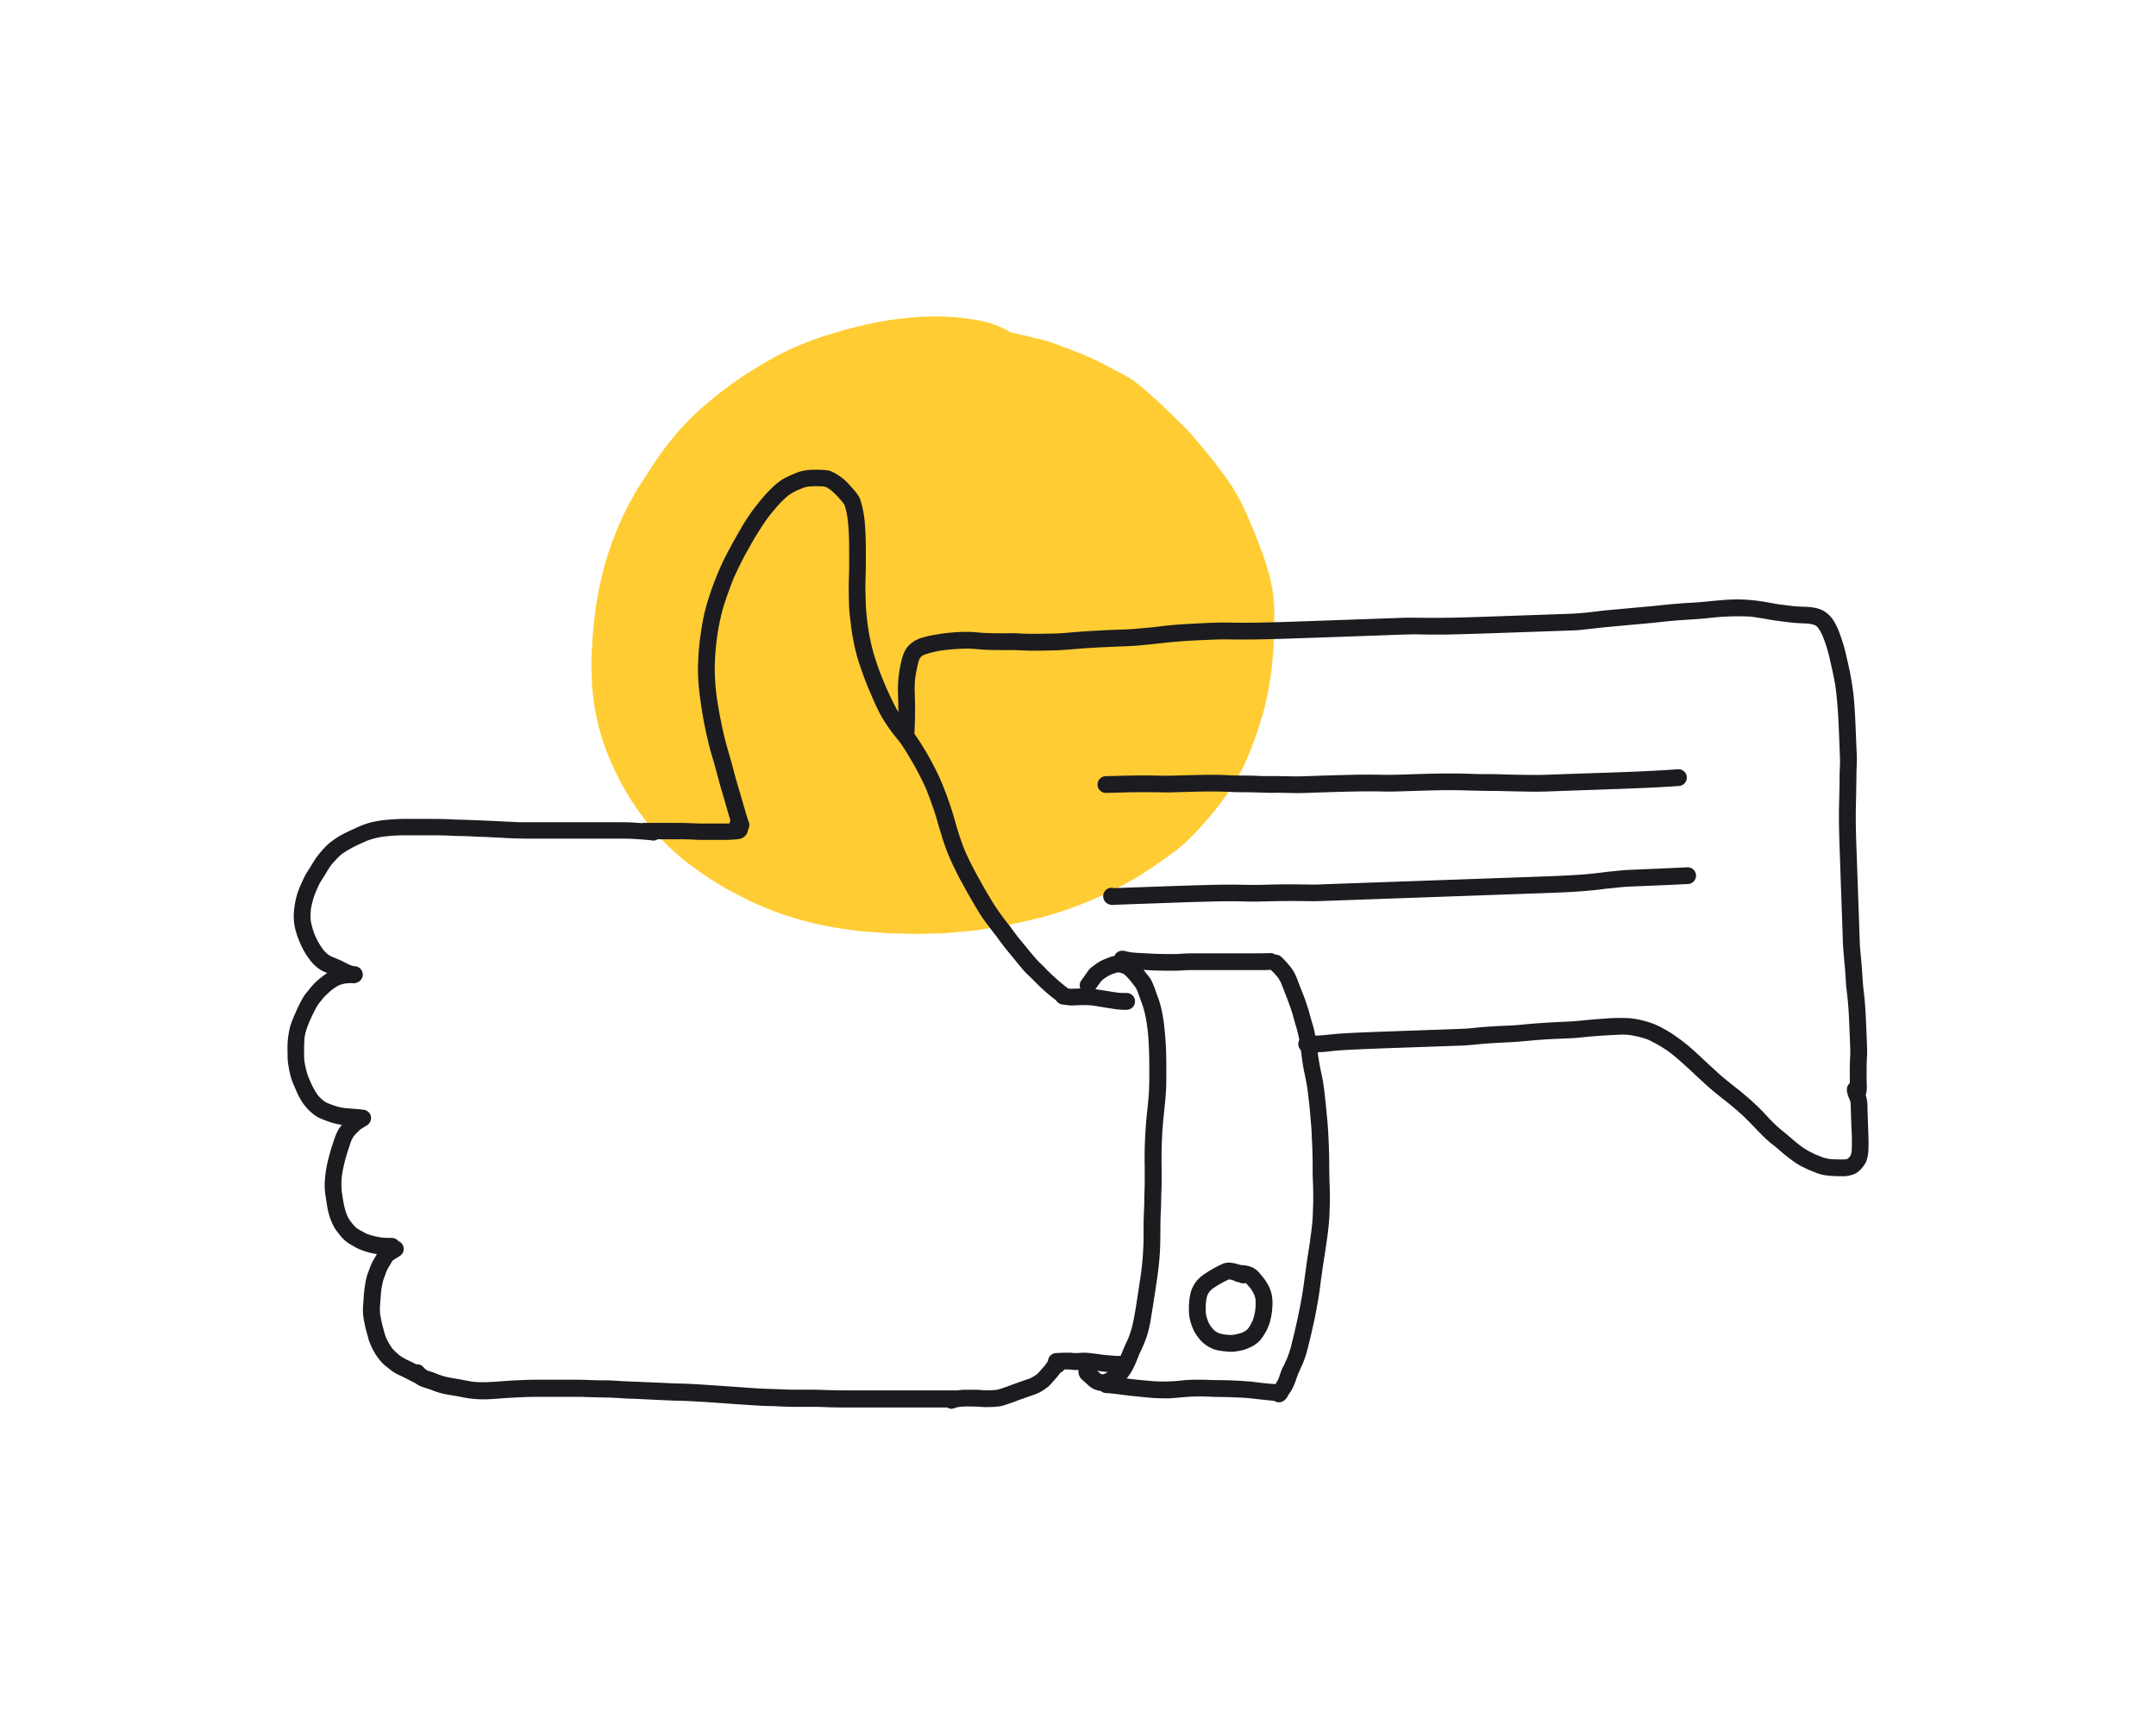
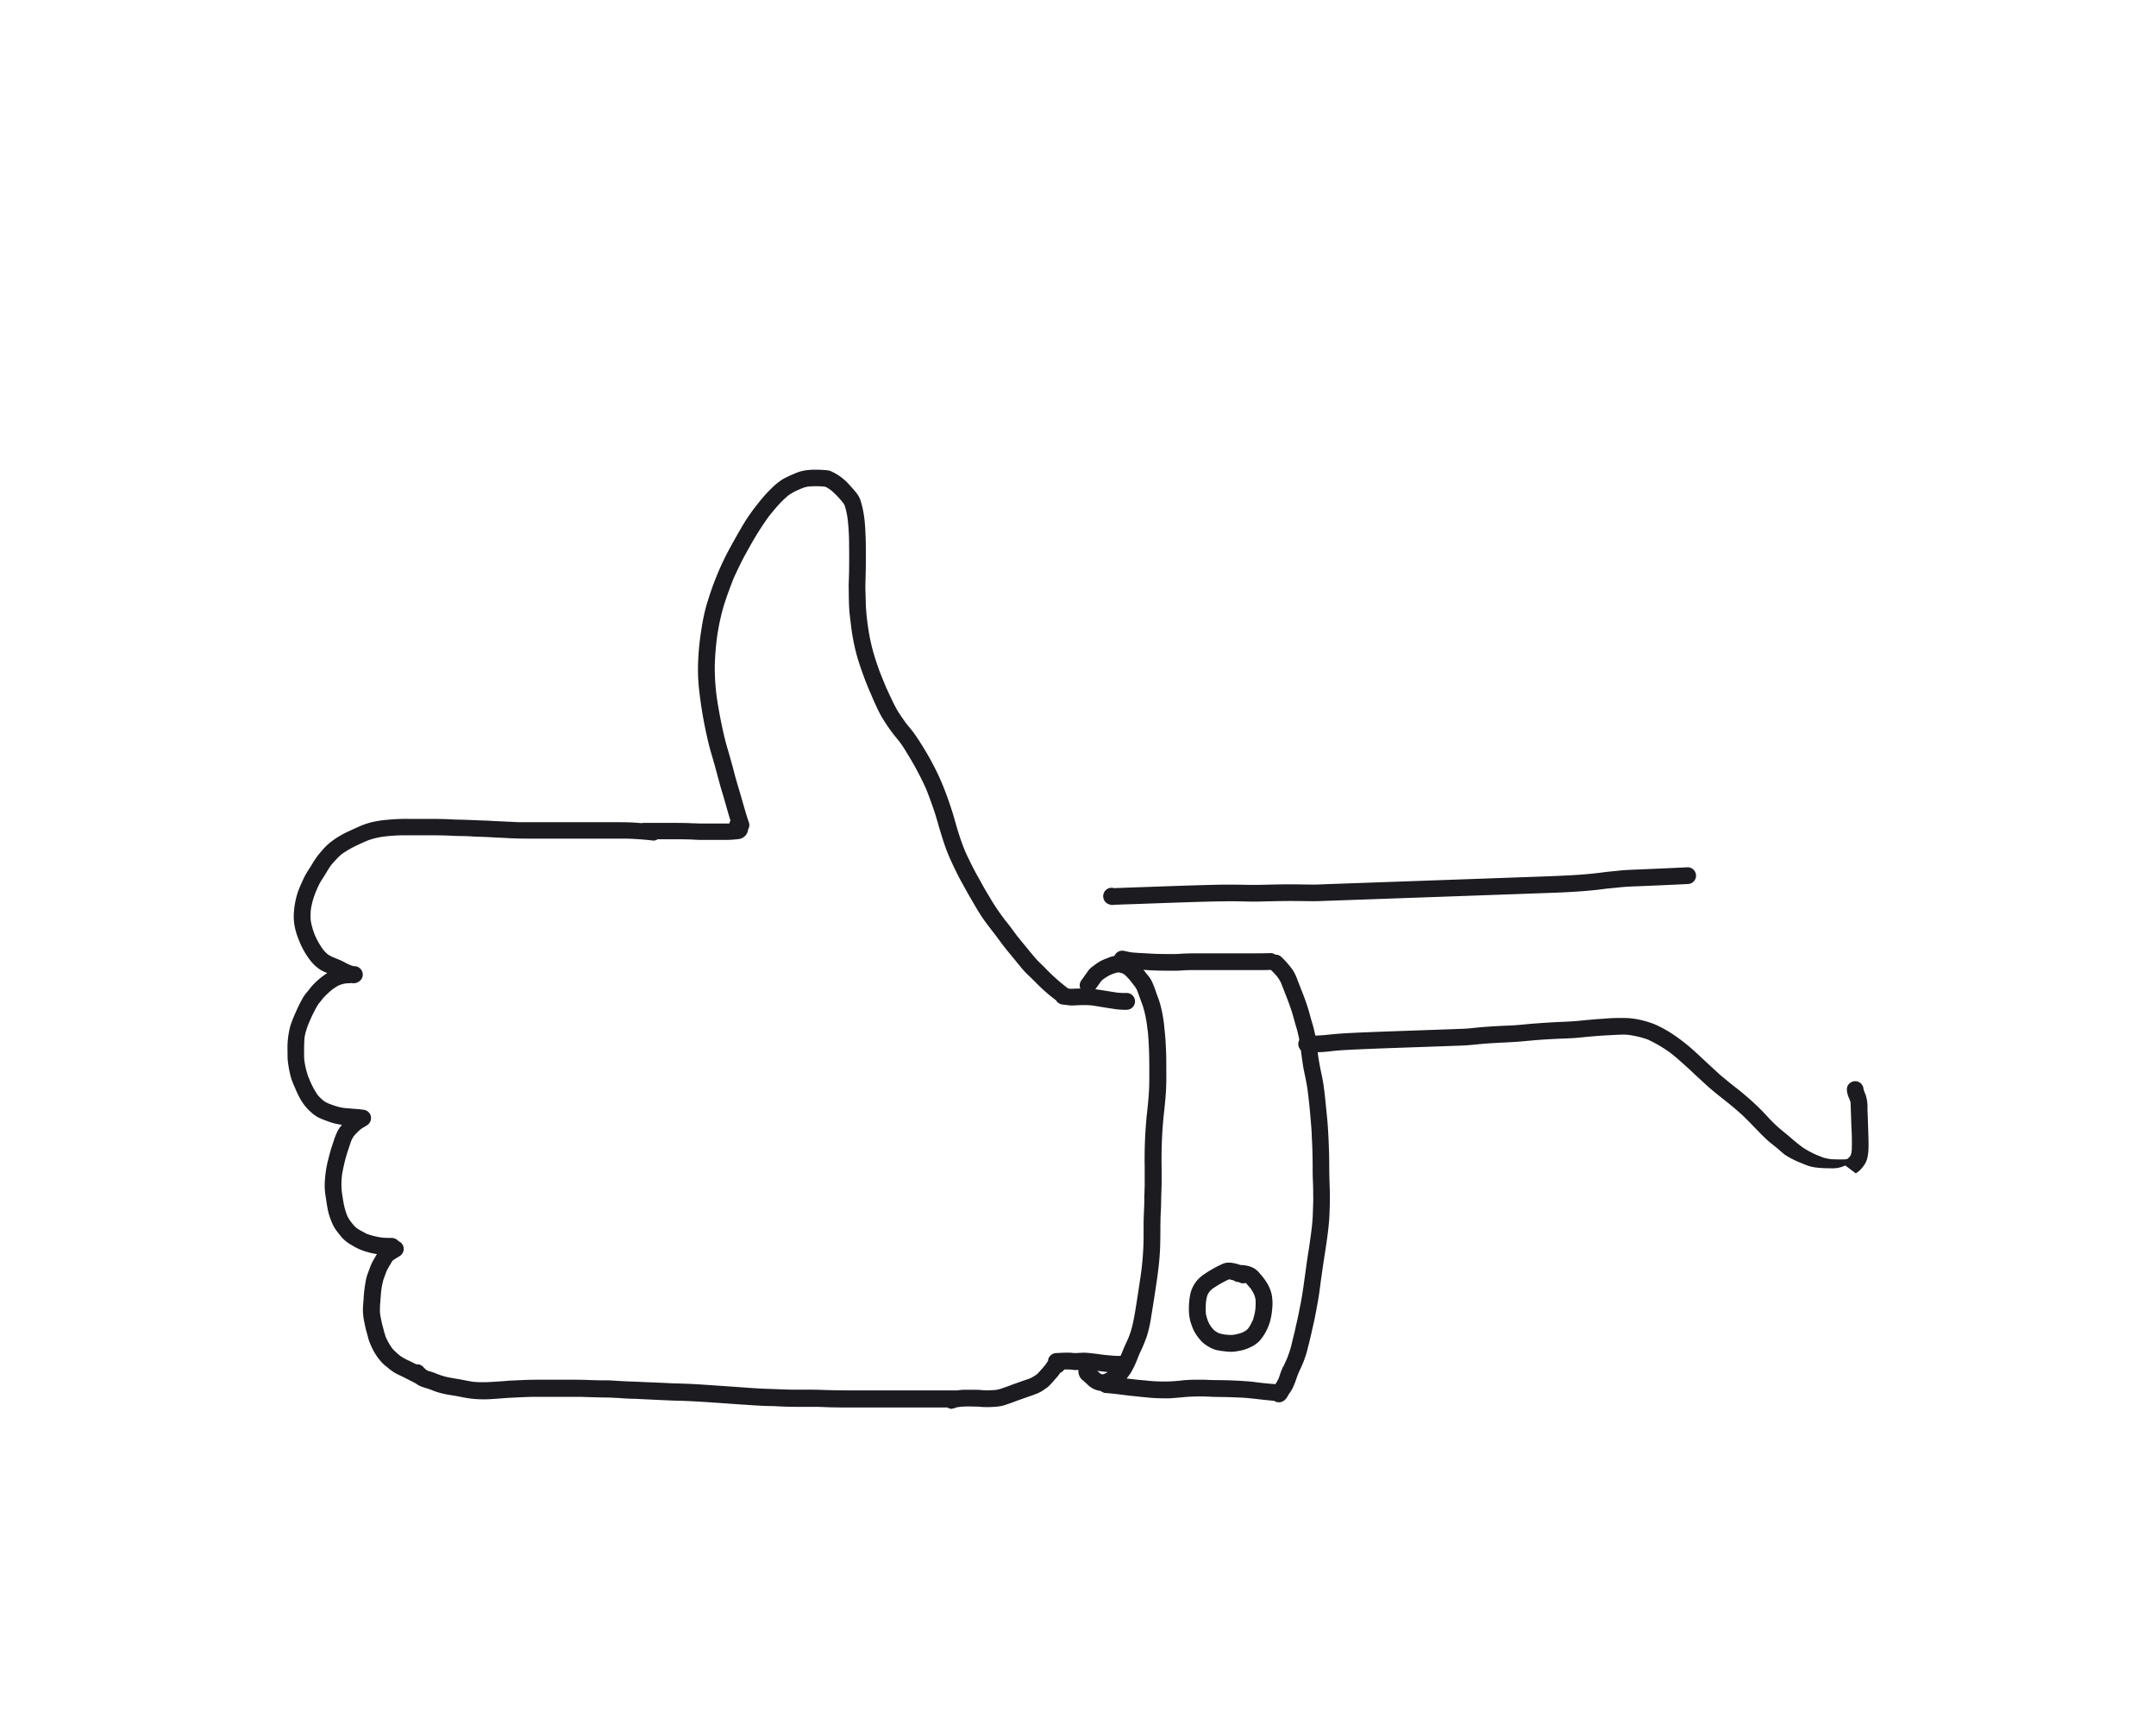
<svg xmlns="http://www.w3.org/2000/svg" viewBox="0 0 150 120">
  <title>Social_media_and_messaging</title>
  <g id="Layer_2" data-name="Layer 2">
    <g id="Layer_1-2" data-name="Layer 1">
-       <path d="M63.665,64.969c.1,0,.206,0,.309-.006l.114,0,.934-.025.3-.008.083,0c.165,0,.293-.008.423-.02l.562-.05.569-.052.39-.036.449-.04c.067-.006.135-.018.2-.029l.022,0,.071-.013.066-.011.23-.038.228-.037.6-.1.6-.1c.157-.026.309-.055.464-.089l.573-.124.045-.01c.485-.105.987-.214,1.473-.342a24.594,24.594,0,0,0,2.38-.751c.74-.275,1.519-.605,2.315-.98a23.356,23.356,0,0,0,2.168-1.163c.377-.23.753-.477,1.149-.754l.107-.074.073-.05.067-.046.039-.026.016-.011c.145-.1.3-.2.441-.312l.718-.53c.108-.081.211-.169.311-.255l.1-.086.059-.049c.079-.066.152-.127.219-.192l.019-.018c.21-.2.427-.412.627-.623.367-.392.751-.827,1.206-1.37.377-.451.715-.92,1.085-1.442.052-.072.1-.151.144-.227l.063-.1.057-.091.014-.021c.044-.069.088-.139.129-.209l.073-.126.193-.334.089-.151.088-.152c.113-.192.209-.4.3-.6.28-.6.5-1.215.713-1.8l.027-.073.092-.254.038-.105c.015-.042.028-.084.041-.127l.018-.061.092-.3.09-.292c.02-.065.041-.13.062-.194.057-.178.108-.338.146-.5l.083-.362c.039-.165.077-.331.116-.5l.052-.224c.042-.181.07-.365.1-.543l.023-.144.044-.27.049-.311.013-.076,0-.021c.015-.09.031-.183.04-.274l.05-.515.05-.523c.041-.419.057-.847.073-1.262,0-.138.01-.273.016-.409.008-.207.008-.42.008-.621v-.294c0-.153,0-.306,0-.459a10.058,10.058,0,0,0-.463-2.971l-.022-.076-.018-.06-.022-.077c-.052-.182-.109-.379-.176-.564l-.144-.4-.2-.535c-.073-.2-.157-.411-.231-.595-.04-.1-.078-.193-.116-.288-.083-.214-.175-.426-.264-.632L87,36.375l-.066-.154-.032-.076c-.089-.207-.181-.421-.282-.628l-.194-.4-.063-.129-.028-.058-.009-.02-.008-.017c-.03-.063-.056-.115-.084-.164l-.487-.836c-.038-.065-.08-.126-.128-.194-.028-.038-.051-.071-.074-.106l-.142-.21-.142-.211c-.042-.063-.089-.123-.135-.183l-.069-.091-.169-.226-.166-.223c-.134-.179-.277-.356-.416-.527l-.191-.237c-.143-.178-.29-.354-.437-.529l-.1-.12c-.168-.2-.337-.4-.506-.6s-.363-.418-.583-.649c-.108-.114-.226-.226-.33-.325l-.01-.011q-.1-.09-.192-.183c-.213-.21-.427-.42-.643-.627l-.074-.071c-.369-.354-.75-.72-1.142-1.062q-.338-.3-.678-.588c-.119-.1-.252-.206-.358-.29l-.029-.022-.015-.012a5.338,5.338,0,0,0-.716-.456c-.569-.317-1.127-.6-1.5-.794-.421-.216-.979-.494-1.562-.731-.26-.105-.526-.2-.8-.308l-.391-.149c-.064-.024-.127-.049-.19-.075-.119-.047-.237-.094-.357-.135-.2-.07-.395-.135-.594-.2-.148-.047-.3-.086-.456-.124l-.129-.032c-.157-.04-.315-.078-.473-.116l-.144-.034c-.2-.05-.405-.095-.608-.141l-.08-.019c-.209-.047-.418-.094-.626-.144q-.033-.008-.066-.012c-.084-.053-.171-.105-.258-.154a6.968,6.968,0,0,0-2.289-.735,16.937,16.937,0,0,0-2.544-.225h-.194a22.2,22.2,0,0,0-2.364.154,21.771,21.771,0,0,0-2.574.449c-.831.194-1.659.419-2.46.669a23.175,23.175,0,0,0-2.358.876,21.636,21.636,0,0,0-2.195,1.145c-.736.427-1.434.875-2.073,1.332-.617.441-1.259.946-1.962,1.545a18.43,18.43,0,0,0-1.77,1.725,22.88,22.88,0,0,0-1.56,2c-.115.162-.229.34-.312.469l-.033.052-.023.034-.1.151-.178.271-.364.552c-.137.208-.268.427-.394.639l-.012.021-.073.122c-.21.353-.413.723-.62,1.131a22.468,22.468,0,0,0-1.011,2.316,21,21,0,0,0-.733,2.427,23.37,23.37,0,0,0-.463,2.493c-.1.748-.169,1.57-.228,2.587a19.9,19.9,0,0,0,.022,2.608,15.853,15.853,0,0,0,1.189,4.962,20.622,20.622,0,0,0,1.116,2.261,17.651,17.651,0,0,0,1.411,2.073c.29.374.53.671.758.935.244.282.53.578.9.933a17.678,17.678,0,0,0,1.948,1.589,24.417,24.417,0,0,0,2.1,1.342c.185.106.38.2.568.3l.035.017.061.032.188.094.137.071c.268.138.537.276.812.4a20.668,20.668,0,0,0,2.38.934,25.224,25.224,0,0,0,2.446.645c.742.158,1.533.28,2.562.4.22.025.441.04.656.055H60.5l.228.017.516.039.516.04c.14.011.284.013.424.015h.028q.105,0,.21,0l1.136.029Z" style="fill:#fc3" />
      <path d="M68.277,92.744l.01.017-.01-.017Z" style="fill:#1b1b20" />
      <path d="M66.233,97.987a.589.589,0,0,0,.3-.081l.276-.039a5.225,5.225,0,0,1,.561-.026c.161,0,.323.005.483.009l.085,0c.1,0,.192.01.289.017.124.01.242.019.358.019a7.65,7.65,0,0,0,.8-.037,2.413,2.413,0,0,0,.469-.087c.055-.017.109-.036.164-.055l.042-.014.129-.044c.114-.036.225-.078.337-.12l.028-.011c.095-.036.19-.072.286-.106l.322-.114c.143-.051.286-.1.43-.152.2-.069.432-.146.646-.241a2.638,2.638,0,0,0,.436-.256c.095-.066.2-.138.294-.221a1.223,1.223,0,0,0,.118-.122l.044-.048c.058-.063.114-.127.171-.192l.018-.02c.05-.058.1-.116.152-.172a3.511,3.511,0,0,0,.3-.381.592.592,0,0,0,.274-.226h.085l.071,0c.045,0,.089,0,.135,0a1.408,1.408,0,0,1,.145.007c.1.013.217.028.334.033h.032a1.694,1.694,0,0,0,.186-.013.8.8,0,0,0,.314.738c.091.078.18.158.268.238l.034.032a1.715,1.715,0,0,0,.413.306,1.626,1.626,0,0,0,.523.156.609.609,0,0,0,.384.145c.378.025.759.074,1.128.121l.088.011c.185.023.37.046.555.067h.017l.017,0c.262.028.524.057.787.082l.119.012c.224.023.444.044.661.055.286.015.581.018.867.02h.02c.2,0,.4-.019.595-.037h.016L82,97.225l.191-.017c.212-.02.43-.039.65-.049s.443-.014.668-.014h.184c.107,0,.213.006.32.012h.037c.085,0,.171.009.257.012.233.008.467.012.7.014.338,0,.68.016,1.011.029l.271.011c.4.015.8.061,1.147.1.38.046.761.083,1.13.119h.017c.022,0,.045.007.067.009a.579.579,0,0,0,.324.1.621.621,0,0,0,.3-.076.929.929,0,0,0,.325-.372c.033-.055.059-.1.088-.142l.032-.046a3.168,3.168,0,0,0,.184-.292,4.885,4.885,0,0,0,.285-.7l.009-.024c.044-.125.09-.254.141-.379q.062-.138.126-.276c.084-.182.172-.37.243-.562s.16-.436.218-.662c.129-.5.263-1.026.375-1.552.018-.084.037-.167.056-.249l.013-.056c.037-.158.075-.321.106-.485.041-.214.084-.429.127-.644L91.6,91l.026-.129c.119-.6.2-1.2.259-1.7.019-.13.037-.26.057-.391l.014-.1c.022-.152.044-.305.065-.457.044-.314.093-.628.142-.943.117-.754.25-1.609.313-2.438.015-.208.022-.421.029-.627v-.051l.008-.226c.01-.3.013-.592.008-.871,0-.261-.012-.522-.02-.783-.009-.312-.021-.693-.022-1.056,0-.523-.008-1.145-.04-1.786l0-.06c-.027-.539-.055-1.1-.111-1.65-.02-.189-.038-.378-.056-.567-.041-.427-.079-.811-.126-1.2l-.006-.051C92.1,75.612,92.063,75.3,92,75c-.023-.114-.047-.227-.071-.34l-.007-.033c-.026-.123-.052-.247-.076-.371-.053-.276-.1-.548-.14-.81l-.03-.245c-.05-.413-.106-.881-.2-1.325-.052-.254-.118-.513-.2-.77-.053-.173-.1-.348-.148-.523l-.072-.259a14.813,14.813,0,0,0-.5-1.419c-.047-.119-.093-.238-.139-.357s-.081-.21-.122-.315l-.029-.074a3.317,3.317,0,0,0-.325-.68,6.271,6.271,0,0,0-.783-.9.582.582,0,0,0-.414-.169h-.018a.533.533,0,0,0-.321-.108H88.4c-.2.007-.515.016-.839.016H83.5c-.459,0-.934,0-1.4.035-.119.01-.25.014-.424.014l-.23,0h-.206c-.308,0-.581-.006-.835-.013-.156-.005-.314-.015-.468-.025l-.047,0c-.128-.008-.255-.017-.383-.023-.25-.012-.516-.026-.78-.053-.154-.025-.315-.057-.493-.1a.684.684,0,0,0-.147-.017.585.585,0,0,0-.551.362c-.081.015-.161.036-.228.055a1.633,1.633,0,0,0-.193.071l-.089.036c-.137.053-.265.1-.388.162a3.189,3.189,0,0,0-.484.31l-.021.016-.033.024c-.079.057-.157.115-.229.177a1.413,1.413,0,0,0-.21.252l-.031.044c-.077.106-.153.213-.229.32s-.134.19-.2.284a.56.56,0,0,0-.059.451.59.59,0,0,0,.023.067h-.026c-.1,0-.194,0-.291.009l-.062,0c-.065,0-.13.007-.2.007-.025,0-.049,0-.074,0-.068,0-.135-.011-.2-.019l-.117-.09c-.3-.231-.57-.463-.84-.708-.151-.137-.3-.281-.435-.415-.064-.062-.125-.126-.187-.19l-.016-.017c-.068-.071-.137-.143-.209-.211l-.043-.041c-.125-.119-.268-.254-.393-.4s-.26-.3-.406-.479l-.338-.412-.03-.036-.507-.62c-.127-.167-.253-.336-.376-.506-.156-.214-.317-.419-.5-.645-.312-.413-.576-.791-.808-1.157-.079-.125-.154-.252-.229-.38-.054-.092-.108-.183-.164-.274-.127-.208-.251-.422-.366-.634-.062-.114-.126-.228-.189-.342l-.042-.074c-.131-.234-.279-.5-.412-.76-.181-.355-.39-.77-.571-1.185-.181-.444-.349-.923-.515-1.463q-.082-.274-.16-.551l-.007-.023-.007-.027c-.081-.284-.165-.578-.26-.862-.2-.613-.388-1.122-.579-1.6a15.69,15.69,0,0,0-.716-1.527c-.24-.458-.513-.93-.812-1.4-.154-.244-.313-.483-.472-.709-.119-.169-.259-.336-.372-.471-.058-.07-.117-.14-.174-.211-.1-.14-.211-.291-.326-.463l-.011-.015c-.134-.2-.271-.4-.385-.615-.2-.378-.4-.795-.649-1.352l0,.024c-.043-.117-.091-.231-.139-.344l-.083-.2c-.109-.268-.207-.509-.3-.754-.1-.282-.2-.574-.288-.855l-.055-.173a13.613,13.613,0,0,1-.436-2.01,15.191,15.191,0,0,1-.155-1.635c0-.162-.008-.324-.012-.485,0-.142-.008-.278-.011-.414-.007-.28,0-.564.012-.84l0-.108c.02-.576.019-1.154.017-1.8,0-.513-.011-1.19-.066-1.871a7.87,7.87,0,0,0-.136-.973l-.007-.029c-.022-.106-.05-.237-.085-.358l-.061-.214a1.505,1.505,0,0,0-.2-.429,3.87,3.87,0,0,0-.318-.4c-.09-.1-.183-.211-.279-.311a3.7,3.7,0,0,0-1.313-.955,1.314,1.314,0,0,0-.315-.058l-.048-.005c-.059-.007-.117-.011-.176-.016l-.031,0-.03,0c-.111-.007-.223-.01-.334-.012h-.031l-.115,0h-.048a3.558,3.558,0,0,0-.362.02,2.953,2.953,0,0,0-.823.177c-.34.141-.622.261-.907.411a2.871,2.871,0,0,0-.35.23,4.38,4.38,0,0,0-.417.35c-.265.257-.461.46-.636.661-.191.218-.374.449-.551.673l-.019.024a13.219,13.219,0,0,0-1.062,1.592c-.373.645-.674,1.187-.948,1.708a18.72,18.72,0,0,0-.823,1.831c-.2.51-.394,1.072-.6,1.766a13.2,13.2,0,0,0-.35,1.68l-.026.161a17.423,17.423,0,0,0-.193,1.93,12.891,12.891,0,0,0,.035,1.847,29.227,29.227,0,0,0,.649,3.828c.089.393.207.8.311,1.15.056.189.111.378.163.568s.1.363.147.545l.012.045c.108.4.218.816.34,1.216.084.272.163.551.24.822l.026.088c.1.358.206.729.321,1.09a.6.6,0,0,0-.078.2h0l-.319,0h-.08l-.49,0H48.744c-.168,0-.329-.008-.485-.016l-.069,0c-.089,0-.178-.01-.267-.013-.4-.012-.793-.013-1.16-.013H44.7v.021l-.163-.013-.189-.013c-.181-.014-.362-.027-.54-.032-.332-.01-.668-.011-.924-.011H36.228c-.158,0-.32-.009-.476-.018h-.017c-.112-.007-.224-.012-.336-.016-.132,0-.263-.012-.394-.02l-.052,0c-.136-.008-.273-.015-.409-.021s-.294-.013-.44-.021c-.162-.009-.322-.018-.484-.023q-.306-.01-.61-.024c-.395-.016-.781-.031-1.159-.037-.163,0-.326-.011-.489-.02-.132-.006-.263-.013-.395-.017-.3-.009-.6-.011-.851-.013H28.433a13.3,13.3,0,0,0-1.625.076l-.036,0a7.9,7.9,0,0,0-.89.148,5.548,5.548,0,0,0-.856.288c-.16.069-.318.142-.476.215l-.046.021-.159.074c-.215.1-.465.218-.7.357a5.83,5.83,0,0,0-.763.535,4.41,4.41,0,0,0-.5.51l-.082.094a5.422,5.422,0,0,0-.538.751q-.2.327-.409.651a4.647,4.647,0,0,0-.327.646L21,61.384c-.106.239-.214.482-.295.728a5.745,5.745,0,0,0-.268,1.588,3.631,3.631,0,0,0,.114.966,5.092,5.092,0,0,0,.226.687,5.679,5.679,0,0,0,.715,1.332,3.306,3.306,0,0,0,.507.56,2.7,2.7,0,0,0,.349.253,2.356,2.356,0,0,0,.342.158l.074.03c-.018.014-.041.03-.064.046l-.021.015c-.155.11-.338.243-.51.391-.118.1-.225.206-.353.332a3.894,3.894,0,0,0-.3.354c-.047.061-.089.111-.13.16a2.919,2.919,0,0,0-.276.368c-.082.137-.158.283-.232.424l-.012.022-.038.075c-.089.172-.169.352-.246.526l-.008.018-.035.081a8.762,8.762,0,0,0-.344.884,6.068,6.068,0,0,0-.189,1.8v.052c0,.11,0,.219,0,.328a4.445,4.445,0,0,0,.058.539,7.8,7.8,0,0,0,.169.819,4.834,4.834,0,0,0,.252.666l.024.053c.019.044.038.087.056.131a6.043,6.043,0,0,0,.341.7,3.484,3.484,0,0,0,.77.932,2.629,2.629,0,0,0,.454.325,5.047,5.047,0,0,0,.555.232l.059.021a4.083,4.083,0,0,0,.532.172c.182.042.352.074.519.1a1.874,1.874,0,0,0-.315.448,5.1,5.1,0,0,0-.264.668c-.019.063-.04.124-.061.186l-.018.055c-.043.127-.085.253-.122.381-.069.239-.134.485-.2.752a7.719,7.719,0,0,0-.226,1.751,5.192,5.192,0,0,0,.081.822l.013.088.008.047c.041.289.081.549.138.808a4.464,4.464,0,0,0,.25.757,2.686,2.686,0,0,0,.228.45c.063.1.137.192.2.274.083.109.182.237.289.355a2.36,2.36,0,0,0,.363.328,3.33,3.33,0,0,0,.349.219l.1.058c.124.069.242.135.362.189a5.074,5.074,0,0,0,1.257.354,1.008,1.008,0,0,0-.064.1l-.02.036c-.019.033-.037.066-.057.1-.067.111-.137.23-.2.352-.092.192-.166.4-.238.593-.028.077-.053.144-.078.211a3.727,3.727,0,0,0-.159.686l-.012.069a8.823,8.823,0,0,0-.1.913c0,.1-.013.194-.021.292-.012.158-.028.355-.03.544a4.558,4.558,0,0,0,.111.9l.007.034c.054.281.126.555.2.808l.03.115c.017.065.034.13.054.2a3.568,3.568,0,0,0,.163.416,4.446,4.446,0,0,0,.327.618,4.253,4.253,0,0,0,.45.579,2.518,2.518,0,0,0,.285.252c.04.032.081.064.12.1a3.927,3.927,0,0,0,.487.348c.108.065.225.12.337.173l.1.045c.124.059.245.122.367.185l.167.085.085.043.016.008c.128.064.258.129.384.2a1.464,1.464,0,0,0,.272.165,3.27,3.27,0,0,0,.41.146l.033.01c.066.021.131.041.2.064s.14.051.21.078l.015.006c.075.03.15.059.226.085a4.814,4.814,0,0,0,.555.157c.193.044.4.077.578.106l.109.018c.261.042.509.091.718.133a6.941,6.941,0,0,0,1.339.129c.083,0,.165,0,.248,0,.315-.011.636-.035.964-.061.229-.017.458-.034.688-.047l.035,0c.549-.03,1.109-.06,1.661-.065.471,0,.943,0,1.414,0h.35c.168,0,.335,0,.5,0l.5,0c.277,0,.5,0,.712.011.67.022,1.209.035,1.7.04.095,0,.188.007.282.013l.121.008.144.006c.09,0,.179.008.269.015.322.026.638.037.906.044.156,0,.312.011.468.02l.356.017c.182.007.364.016.545.025l.183.009.182.009.933.041c.143.006.287.01.431.013l.06,0c.116,0,.233.005.349.011,1.049.044,2.1.119,3.121.192l.581.042.38.026.044,0c.485.034.988.07,1.482.09.1,0,.2.007.3.009l.076,0c.164,0,.329.008.493.018.288.015.595.026.912.032.367.007.734.007,1.1.007h.147c.2,0,.392,0,.587,0,.173,0,.345.009.517.015.124.006.246.01.368.014.281.007.589.011.94.014q.821,0,1.64,0h5.621a.584.584,0,0,0,.319.095Zm-.308-1.265H60.506q-.832,0-1.665,0c-.638,0-1.278-.021-1.821-.039-.3-.01-.6-.011-.855-.011h-.591c-.13,0-.26,0-.389,0-.352,0-.71-.018-1.056-.031-.254-.011-.495-.02-.737-.027-.54-.015-1.081-.054-1.605-.092l-.231-.017q-.93-.066-1.861-.129l-.352-.024c-.517-.035-.983-.066-1.454-.086-.261-.011-.521-.019-.782-.026l-.173-.006c-.161,0-.322-.012-.483-.02l-.4-.019c-.278-.01-.557-.023-.835-.037l-.1,0-.818-.039-.339-.011c-.188-.006-.374-.012-.559-.023l-.818-.05c-.187-.011-.377-.012-.56-.012-.085,0-.169,0-.254,0-.29-.005-.581-.013-.865-.026-.342-.014-.691-.016-.956-.016H38.729q-.659,0-1.318,0c-.281,0-.573.005-.861.016-.118,0-.235.011-.353.018l-.07,0-.053,0c-.131.008-.262.015-.393.02-.168.007-.339.02-.5.033-.123.01-.236.018-.348.025l-.2.014c-.2.013-.4.026-.6.035-.158.008-.311.012-.467.012a5.9,5.9,0,0,1-.682-.035c-.174-.028-.348-.061-.522-.094l-.084-.017-.3-.056-.139-.023-.116-.02c-.2-.034-.442-.075-.674-.127a4.622,4.622,0,0,1-.679-.222l-.047-.018c-.091-.036-.18-.071-.269-.1l-.074-.022-.036-.01c-.059-.017-.119-.034-.178-.053-.036-.019-.071-.04-.105-.062a.4.4,0,0,0-.052-.04c-.055-.051-.111-.107-.176-.177a.547.547,0,0,0-.406-.169.487.487,0,0,0-.066,0l-.253-.126-.089-.045-.124-.061-.041-.019a4.143,4.143,0,0,1-.6-.33,3.956,3.956,0,0,1-.58-.547,4.442,4.442,0,0,1-.423-.743,5.739,5.739,0,0,1-.169-.562l-.005-.019q-.022-.092-.048-.18c-.069-.257-.13-.545-.187-.882a4.793,4.793,0,0,1,.015-.786l.012-.167c.017-.239.034-.472.06-.7a5.822,5.822,0,0,1,.127-.65c.03-.109.072-.218.109-.315l.027-.073.043-.118.021-.056.036-.1c.057-.12.121-.232.2-.366.021-.034.041-.069.061-.1l.012-.02.011-.021c.041-.072.083-.144.128-.213.013-.014.028-.027.042-.041.105-.072.216-.14.324-.206l.014-.009.114-.069a.582.582,0,0,0-.07-1.042.638.638,0,0,0-.3-.2.742.742,0,0,0-.24-.029H27.1l-.082,0h-.032c-.144,0-.3-.011-.456-.028a5.079,5.079,0,0,1-1.006-.251c-.087-.042-.171-.089-.256-.136l-.027-.014-.126-.068a3.167,3.167,0,0,1-.311-.19,2.726,2.726,0,0,1-.324-.349l-.093-.121a2.328,2.328,0,0,1-.224-.374,4.522,4.522,0,0,1-.244-.823c-.046-.242-.083-.49-.119-.729l-.008-.054-.011-.071a5.2,5.2,0,0,1,.014-1.166,11.309,11.309,0,0,1,.3-1.336c.059-.208.131-.419.183-.573l.043-.131c.04-.121.08-.242.126-.362a1.9,1.9,0,0,1,.158-.286,3.8,3.8,0,0,1,.485-.494c.092-.065.191-.125.294-.186l.043-.026.1-.062a.59.59,0,0,0,.209-.8.6.6,0,0,0-.514-.29h-.02a1.017,1.017,0,0,0-.153-.025c-.17-.016-.341-.029-.511-.042-.206-.016-.411-.032-.616-.053a3.72,3.72,0,0,1-.6-.14c-.165-.054-.335-.117-.518-.191a1.768,1.768,0,0,1-.282-.162c-.086-.071-.162-.139-.234-.207a2.348,2.348,0,0,1-.217-.245,5.873,5.873,0,0,1-.555-1.066l-.061-.14a5.781,5.781,0,0,1-.284-1.183c-.019-.223-.016-.449-.013-.667l0-.105c0-.25.006-.541.034-.821a4.686,4.686,0,0,1,.279-.939c.107-.25.217-.508.347-.759l.061-.117a4.341,4.341,0,0,1,.283-.5l.052-.062.037-.045c.031-.037.062-.075.092-.114l.042-.054a2.3,2.3,0,0,1,.193-.226l.029-.029c.149-.147.293-.289.449-.415a3.276,3.276,0,0,1,.542-.352,2.545,2.545,0,0,1,.42-.118c.129-.013.269-.022.454-.03a.617.617,0,0,0,.127.014.611.611,0,0,0,.3-.078.578.578,0,0,0,.341-.527.592.592,0,0,0-.567-.585h-.018l-.05,0c-.091-.026-.177-.055-.261-.086-.109-.05-.225-.1-.334-.164a4.875,4.875,0,0,0-.535-.248l-.252-.106.012.011a.937.937,0,0,0-.121-.055,2.224,2.224,0,0,1-.3-.167,2.737,2.737,0,0,1-.344-.353,5.291,5.291,0,0,1-.55-.963,4.92,4.92,0,0,1-.3-1.034,4.048,4.048,0,0,1,.013-.811,5.756,5.756,0,0,1,.133-.6,5.665,5.665,0,0,1,.218-.624c.062-.142.124-.282.188-.422a3.632,3.632,0,0,1,.263-.454c.077-.118.15-.238.223-.358l.012-.021c.1-.167.226-.375.36-.563.1-.125.215-.247.322-.365l.033-.035a3.776,3.776,0,0,1,.377-.364,6.468,6.468,0,0,1,.923-.551c.253-.124.534-.253.858-.394A5.193,5.193,0,0,1,26.68,58.2a11.951,11.951,0,0,1,1.463-.093h1.714c.7,0,1.231.013,1.73.039.168.009.336.011.5.014.117,0,.232,0,.347.009.139,0,.277.012.415.019.165.009.328.018.491.022.342.009.625.021.888.037.142.008.285.014.427.021.165.007.33.014.5.025.508.032,1.048.047,1.7.047H41.26q.783,0,1.567,0h.338c.351,0,.646,0,.947.022.408.025.871.053,1.331.113l.037,0a.526.526,0,0,0,.274-.092c.468,0,.926,0,1.383,0,.318,0,.576.006.812.013.108,0,.217.009.326.015h.015c.154.009.314.017.471.017h.646c.319,0,.636,0,.955,0a8,8,0,0,0,1.007-.055.759.759,0,0,0,.652-.522,1.2,1.2,0,0,0,.024-.144l.009-.015a.573.573,0,0,0,.059-.451c-.164-.461-.3-.953-.427-1.387-.043-.152-.086-.3-.13-.455s-.095-.323-.143-.485c-.113-.378-.24-.8-.348-1.227-.126-.494-.275-1.008-.394-1.422l-.108-.372c-.171-.6-.3-1.206-.425-1.829-.1-.506-.2-1.051-.291-1.715a15.786,15.786,0,0,1-.117-2.062,19.16,19.16,0,0,1,.161-2,16.071,16.071,0,0,1,.436-2.058c.218-.717.487-1.422.721-2.017.174-.379.349-.747.521-1.094.18-.363.379-.717.568-1.05a20.8,20.8,0,0,1,1.334-2.119c.246-.308.44-.541.627-.755a7.553,7.553,0,0,1,.723-.709,4,4,0,0,1,.439-.275c.15-.077.308-.145.461-.21l.02-.009.128-.05a1.938,1.938,0,0,1,.354-.091c.179-.018.367-.027.56-.027s.376.009.56.027c.039.008.078.016.118.027a2.777,2.777,0,0,1,.363.234,6.1,6.1,0,0,1,.824.859c.038.052.073.1.106.16a5.318,5.318,0,0,1,.221.981,15.7,15.7,0,0,1,.1,1.713c.005.583.009,1.209,0,1.834,0,.174-.008.348-.014.522l0,.057c-.005.129-.01.257-.014.386,0,.2,0,.409.006.609v.045l0,.186.005.206c.006.243.011.484.028.722.019.266.053.545.081.769l.02.164a14.388,14.388,0,0,0,.482,2.476,23.213,23.213,0,0,0,.9,2.433l-.019-.058c.148.365.285.677.417.955l.022.045a7.933,7.933,0,0,0,.429.822c.21.335.377.585.541.811.178.246.372.482.56.711l.066.082c.18.243.345.5.5.758s.32.526.512.868c.308.549.591,1.11.841,1.667.182.454.365.953.559,1.527.1.3.187.6.27.889.054.187.107.374.165.56.148.483.314,1.023.526,1.535.231.558.5,1.105.757,1.614.07.138.147.275.221.407l.015.025c.056.1.11.2.164.3.046.085.093.171.141.255.164.292.336.585.5.869l.042.071.066.113c.194.329.408.681.656,1.021s.519.688.754.991l.026.034c.168.23.342.467.516.693.152.2.313.393.468.582l.046.055.09.11.174.212q.188.231.378.46l.045.054.012.015a5.349,5.349,0,0,0,.455.5c.17.156.334.319.515.5.159.16.358.359.554.538.182.164.359.325.543.47.127.1.254.2.383.3a.576.576,0,0,0,.091.12l.118.091a.587.587,0,0,0,.3.08l.114.016.015,0a3.262,3.262,0,0,0,.442.046h.024c.085,0,.17-.005.254-.011l.143-.007c.149-.006.3-.01.446-.01a5.029,5.029,0,0,1,.584.03c.194.029.387.061.581.093.229.038.473.079.711.112a5.594,5.594,0,0,0,.916.093c.054,0,.108,0,.163,0a.6.6,0,0,0,.413-.171.585.585,0,0,0-.389-1h-.024c-.064,0-.128,0-.192,0a4.05,4.05,0,0,1-.434-.023c-.039,0-.078-.012-.116-.018l-.049-.007-.014,0-.208-.032c-.131-.021-.262-.044-.393-.066l-.021,0c-.113-.019-.226-.039-.34-.057l-.114-.017-.021,0-.272-.041c.05-.064.1-.133.147-.2.084-.119.168-.238.254-.355a.887.887,0,0,1,.1-.1,3.274,3.274,0,0,1,.541-.341,3.182,3.182,0,0,1,.5-.17h.018c.031,0,.061,0,.091,0a1.7,1.7,0,0,1,.218.058,1.639,1.639,0,0,1,.162.091,4,4,0,0,1,.491.536c.075.1.151.2.23.293a2.161,2.161,0,0,1,.159.277c.052.137.1.275.151.412l.041.113c.027.08.057.16.087.239.043.116.086.232.125.351a8.069,8.069,0,0,1,.287,1.371.6.6,0,0,0,.014.115.536.536,0,0,0,.02.123c0,.02,0,.041.007.06q.012.1.021.2c.009.107.017.215.024.323l.008.121c.046.664.055,1.326.058,1.828v.125c0,.57.007,1.16-.03,1.74-.039.6-.108,1.213-.169,1.756l0,.04a30.34,30.34,0,0,0-.122,3.349v.556c0,.219,0,.438,0,.658,0,.181-.009.361-.015.542,0,.113-.008.223-.012.333l0,.14,0,.142c0,.208-.009.416-.019.624-.015.323-.025.621-.03.911,0,.2,0,.4,0,.6,0,.358,0,.724-.019,1.084-.021.534-.07,1.108-.145,1.7l.007-.015-.011.046-.011.084c-.1.681-.211,1.437-.352,2.311-.072.455-.138.818-.207,1.143a6.478,6.478,0,0,1-.317,1.042c-.042.1-.086.191-.13.286-.058.127-.116.254-.171.382-.027.06-.052.12-.076.18l.033-.067c-.031.063-.057.128-.083.194l-.015.038L78,94.234l-.037.084h-.012a.773.773,0,0,0-.085.006c-.036,0-.072,0-.108,0-.117,0-.241-.01-.341-.018l-.094-.008c-.219-.016-.435-.037-.642-.063-.265-.037-.471-.065-.679-.088l-.124-.013a4.179,4.179,0,0,0-.451-.033H75.39c-.079,0-.158.006-.236.011l-.029,0c-.091.006-.2.014-.311.014-.054,0-.108,0-.162-.007A1.833,1.833,0,0,0,74.4,94.1h-.22c-.215,0-.433.014-.645.026l-.039,0a.606.606,0,0,0-.413.171.576.576,0,0,0-.17.382l-.058.082c-.048.072-.1.143-.148.214-.072.085-.147.17-.221.254l-.026.029-.046.052-.034.039a3.1,3.1,0,0,1-.239.252,3.238,3.238,0,0,1-.458.279c-.12.044-.241.086-.362.126l-.068.024c-.137.046-.272.095-.408.143l-.024.009-.124.044-.169.061c-.076.026-.151.054-.226.083l-.036.013c-.119.046-.227.087-.337.123l-.138.046a2.988,2.988,0,0,1-.463.134,7.36,7.36,0,0,1-.764.031c-.084,0-.163-.007-.239-.013-.05-.005-.088-.009-.127-.011-.121-.008-.243-.012-.364-.015-.2,0-.394,0-.592,0h-.13a3.416,3.416,0,0,0-.5.046Zm23.338-1.646v0l-.016.036c-.054.129-.112.268-.161.407-.014.039-.027.079-.04.119l-.012.036c-.024.072-.047.143-.073.213a2.742,2.742,0,0,1-.187.339l-.042.062-.224-.018-.044,0-.084-.008-.09-.009-.362-.035c-.2-.019-.418-.047-.589-.07l-.173-.022c-.168-.021-.336-.033-.509-.044-.068,0-.137-.009-.205-.015-.2-.014-.4-.022-.589-.03h-.021l-.214-.01c-.259-.01-.524-.014-.779-.017h-.02c-.289,0-.587-.007-.88-.022-.126-.006-.26-.009-.41-.009s-.28,0-.42,0c-.276.007-.567.015-.853.047a10.557,10.557,0,0,1-1.179.079H81c-.3,0-.515-.009-.711-.02-.127-.006-.256-.019-.38-.032l-.236-.023c-.38-.03-.791-.074-1.294-.136a.892.892,0,0,0,.077-.092l.011-.014.029-.038a3.541,3.541,0,0,0,.271-.416,7.319,7.319,0,0,0,.393-.868l.08-.2.011-.027.012-.027.014-.035.012-.028.065-.137a10.307,10.307,0,0,0,.437-1.059,9.091,9.091,0,0,0,.3-1.338l0-.015c.072-.426.145-.889.24-1.5l.034-.223.007-.05c.064-.414.129-.843.183-1.265.083-.64.133-1.185.154-1.7.017-.42.021-.862.023-1.218v-.105c0-.176,0-.351.006-.526,0-.327.019-.648.031-.891.009-.2.013-.4.017-.606l0-.079c0-.079,0-.158.006-.237,0-.107.006-.213.01-.319.007-.186.013-.372.015-.558,0-.208,0-.417,0-.626v-.5a31.084,31.084,0,0,1,.126-3.416c.071-.644.134-1.225.173-1.815.035-.544.031-1.1.027-1.631V74.1c0-.716-.025-1.294-.061-1.82-.019-.257-.041-.491-.067-.717A.6.6,0,0,0,81,71.421l0-.033,0-.029c-.043-.329-.088-.651-.156-.977a6.943,6.943,0,0,0-.206-.789c-.036-.107-.075-.211-.115-.316s-.081-.217-.118-.327a5.514,5.514,0,0,0-.3-.747,2.155,2.155,0,0,0-.28-.395l-.053-.064c-.071-.095-.143-.19-.217-.283l.168.017c.564.042,1.137.049,1.673.05h.174c.242,0,.446,0,.655-.018.184-.015.39-.023.628-.025.253,0,.506,0,.759,0h4.25c.119,0,.239,0,.359-.01h.037l.156-.006a5.353,5.353,0,0,1,.45.477,2.464,2.464,0,0,1,.261.431c.077.19.151.381.225.573l.02.054c.044.111.087.223.131.334.149.377.281.748.394,1.1.046.146.086.3.126.442l.006.024.023.083c.027.1.056.2.085.3l.006.019c.033.114.066.226.1.339a11.634,11.634,0,0,1,.242,1.162l.021.168,0,.034c.052.434.107.883.186,1.32.03.163.064.324.1.485l.006.028.014.068c.013.063.026.127.038.191.045.219.085.451.126.732.063.513.135,1.12.185,1.734.011.138.023.275.036.413l0,.021c.012.128.024.257.034.386.015.182.024.367.032.546v.021c0,.1.008.189.013.284.031.577.048,1.177.051,1.834v.221c0,.224,0,.456.01.683.012.264.024.57.028.871l0,.171v.024c0,.2.007.409,0,.613l-.012.38-.007.192-.01.291c-.015.452-.071.916-.128,1.352-.022.144-.042.289-.062.433l0,.02c-.031.224-.063.447-.1.669-.072.447-.131.849-.181,1.228l-.06.429-.018.131c-.034.24-.068.479-.1.719-.056.387-.12.8-.2,1.209-.024.113-.046.226-.069.339l-.019.1c-.059.3-.118.6-.189.889-.027.108-.05.216-.073.324l-.009.039c-.019.09-.039.18-.059.27-.026.11-.054.219-.083.327l-.008.032,0,.016c-.025.093-.05.186-.072.28l-.019.075,0,.016c-.043.178-.088.363-.147.54s-.121.358-.189.535c-.04.089-.081.178-.122.266l-.009.019c-.045.1-.089.193-.131.291l0,.011Zm-12.92.285c.257.035.5.065.739.087-.087.044-.18.092-.277.138l-.065.019h-.045c-.029-.006-.058-.015-.087-.024s-.043-.025-.065-.039c-.074-.062-.138-.121-.2-.18Z" style="fill:#1b1b20" />
      <path d="M85.685,94.038a2.67,2.67,0,0,0,.471-.057l.116-.021a2.324,2.324,0,0,0,.413-.109,4.063,4.063,0,0,0,.475-.214,1.177,1.177,0,0,0,.178-.112c.069-.051.136-.1.2-.157a1.215,1.215,0,0,0,.2-.22l.034-.045a3.542,3.542,0,0,0,.579-1.141A4.778,4.778,0,0,0,88.516,91a3.414,3.414,0,0,0-.039-.941,2.668,2.668,0,0,0-.261-.691,3.879,3.879,0,0,0-.527-.731l-.1-.121a1.384,1.384,0,0,0-.72-.438,2.165,2.165,0,0,0-.53-.075h-.023a3.529,3.529,0,0,0-.57-.147,1.708,1.708,0,0,0-.252-.021,1.126,1.126,0,0,0-.318.044A1.455,1.455,0,0,0,84.9,88L84.886,88c-.022.011-.043.023-.065.033-.119.058-.237.12-.363.19-.256.142-.462.268-.65.4a2.539,2.539,0,0,0-.489.412,2.217,2.217,0,0,0-.517,1.042,5.292,5.292,0,0,0-.088.955,3.939,3.939,0,0,0,.021.441,3.006,3.006,0,0,0,.173.721,3.058,3.058,0,0,0,.207.474,3.574,3.574,0,0,0,.33.474c.043.051.085.1.13.151a1.941,1.941,0,0,0,.3.254l.026.02a2.518,2.518,0,0,0,.594.308,1.473,1.473,0,0,0,.279.067l.072.014c.078.015.159.025.24.034l.1.013c.153.02.309.028.442.035Zm.981-4.789.017.011a2.156,2.156,0,0,1,.147.165l.039.046.067.077.019.021.058.068a2.975,2.975,0,0,1,.25.438,1.9,1.9,0,0,1,.088.314,4.164,4.164,0,0,1-.025.8,4.084,4.084,0,0,1-.164.656c-.047.095-.1.19-.143.285a2.1,2.1,0,0,1-.185.288,1.535,1.535,0,0,1-.121.121,1.991,1.991,0,0,1-.3.168,3.456,3.456,0,0,1-.629.154c-.05,0-.1.006-.151.006a3.546,3.546,0,0,1-.468-.038,2.923,2.923,0,0,1-.365-.086,2.406,2.406,0,0,1-.291-.174,2.224,2.224,0,0,1-.21-.223,2.083,2.083,0,0,1-.127-.188c-.043-.074-.084-.154-.125-.244a3.36,3.36,0,0,1-.147-.5,4.779,4.779,0,0,1,.016-.935,2.617,2.617,0,0,1,.094-.4,2.57,2.57,0,0,1,.138-.226,1.946,1.946,0,0,1,.206-.2A7.6,7.6,0,0,1,85.5,89h.032c.1.02.2.046.307.077a.53.53,0,0,0,.293.105h.018l.044.016.046.017.027.012.064.028a.594.594,0,0,0,.157.021.585.585,0,0,0,.155-.021l.02-.008Z" style="fill:#1b1b20" />
-       <path d="M129.445,76.466a.56.56,0,0,0,.338-.279,1,1,0,0,0,.082-.27,1.865,1.865,0,0,0,.014-.288c0-.08,0-.159-.006-.238,0-.163-.006-.326-.007-.488,0-.335,0-.668.009-1,.01-.315.035-.63.026-.946-.01-.334-.025-.669-.038-1-.026-.666-.053-1.332-.1-2-.022-.315-.055-.629-.093-.943-.039-.334-.07-.667-.088-1-.038-.663-.1-1.322-.162-1.984-.03-.344-.035-.69-.048-1.035s-.024-.67-.035-1.006q-.07-1.971-.139-3.943c-.046-1.32-.108-2.642-.078-3.963.016-.7.03-1.405.038-2.109,0-.329.019-.657.028-.986s-.014-.641-.026-.959c-.028-.714-.057-1.428-.092-2.142-.033-.674-.079-1.351-.174-2.019-.1-.722-.248-1.439-.419-2.147a12.045,12.045,0,0,0-.559-1.852,4.319,4.319,0,0,0-.384-.747,1.932,1.932,0,0,0-.736-.666,2.162,2.162,0,0,0-.554-.179,5.053,5.053,0,0,0-.8-.07c-.217-.007-.433-.021-.649-.039-.3-.033-.6-.075-.9-.111-.319-.037-.632-.107-.949-.159a12.137,12.137,0,0,0-2.066-.2c-.676,0-1.354.073-2.027.138-.362.035-.723.067-1.086.088-.325.019-.649.038-.974.064-.37.029-.738.061-1.106.1-.329.035-.657.075-.986.1-.727.064-1.454.136-2.181.2-.335.029-.671.056-1.006.093-.372.043-.743.094-1.116.132-.357.035-.71.066-1.069.08-.389.014-.778.029-1.168.042l-4.206.147c-1.409.049-2.819.1-4.229.1-.241,0-.483,0-.725-.005-.456-.006-.912-.011-1.369,0q-1.03.035-2.059.073l-4.255.15c-1.377.048-2.755.1-4.133.118-.372,0-.745.006-1.117,0-.33,0-.661-.015-.99-.011-.69.006-1.38.043-2.07.08s-1.4.081-2.1.163c-.347.04-.693.087-1.041.118-.333.03-.665.059-1,.087s-.654.032-.981.045c-.346.014-.692.027-1.038.044-.71.035-1.419.076-2.128.136-.342.028-.684.06-1.028.079s-.671.019-1.007.025-.644.009-.966.007c-.343,0-.684-.023-1.026-.036-.229-.009-.457-.007-.685,0H69.7c-.359,0-.718-.005-1.077-.018-.331-.013-.66-.052-.991-.071a8.141,8.141,0,0,0-.963.006,12.942,12.942,0,0,0-2.094.278c-.156.035-.311.084-.464.128a1.988,1.988,0,0,0-.7.36,1.809,1.809,0,0,0-.247.232,2,2,0,0,0-.154.216,1.964,1.964,0,0,0-.182.4,3.51,3.51,0,0,0-.119.415,8.64,8.64,0,0,0-.238,1.86c0,.309.015.619.022.928s.011.637.008.955c0,.405-.02.809-.04,1.213a.567.567,0,0,0,.185.405.583.583,0,0,0,.822-.029.618.618,0,0,0,.156-.417c.032-.629.048-1.258.038-1.888,0-.287-.014-.575-.023-.863s0-.564.018-.846c.031-.248.072-.495.121-.74a5.912,5.912,0,0,1,.159-.656,1.51,1.51,0,0,1,.1-.185.755.755,0,0,1,.061-.065,1.573,1.573,0,0,1,.162-.108,4.836,4.836,0,0,1,.575-.178c.173-.046.347-.082.522-.114a13.9,13.9,0,0,1,1.965-.152c.333,0,.663.041.993.065.347.025.7.03,1.043.035s.688,0,1.032,0,.663.025.993.035c.671.022,1.341,0,2.011-.014.686-.017,1.368-.094,2.052-.142s1.395-.081,2.093-.111l1.029-.042c.316-.013.63-.043.945-.071.706-.062,1.408-.156,2.114-.219.669-.06,1.339-.1,2.01-.126q.555-.026,1.111-.046c.337-.013.675,0,1.013,0,1.372.019,2.743-.022,4.114-.068q2.147-.072,4.291-.149l2.113-.075c.7-.025,1.4-.058,2.105-.064.333,0,.667.011,1,.014.362,0,.724,0,1.086,0,.715-.007,1.431-.031,2.145-.053,1.381-.042,2.761-.093,4.141-.141.707-.025,1.414-.048,2.122-.075.358-.014.719-.016,1.076-.051s.74-.082,1.11-.124c.722-.082,1.445-.141,2.169-.209.707-.069,1.417-.121,2.123-.2.532-.06,1.066-.113,1.6-.15.58-.04,1.16-.069,1.738-.124a17.722,17.722,0,0,1,3.071-.124c.321.042.639.09.958.142.348.058.694.128,1.045.169.379.045.755.1,1.134.13.3.027.6.028.907.051a2.309,2.309,0,0,1,.4.084c.051.023.1.048.15.076s.083.076.123.118a3.311,3.311,0,0,1,.266.443,9.416,9.416,0,0,1,.554,1.732c.138.6.275,1.207.384,1.816.193,1.376.236,2.764.291,4.151.013.337.027.675.037,1.013s-.017.666-.026,1c-.008.313,0,.627-.009.94q-.012.556-.026,1.112c-.034,1.325.018,2.649.064,3.973s.091,2.619.138,3.928l.036,1.024c.012.344.016.689.038,1.032.045.672.122,1.34.167,2.012.02.317.033.634.07.95s.078.649.106.975c.056.654.082,1.311.108,1.967q.021.516.04,1.03c.006.174.014.347.009.52s-.013.326-.02.489c-.028.663-.011,1.324,0,1.987a.559.559,0,0,0,0,.334.582.582,0,0,0,.279.337.59.59,0,0,0,.278.069.561.561,0,0,0,.172-.026Z" style="fill:#1b1b20" />
-       <path d="M129.112,81.624a1.627,1.627,0,0,0,.474-.428,2.389,2.389,0,0,0,.2-.289,1.623,1.623,0,0,0,.145-.415,3,3,0,0,0,.063-.543c.006-.126.007-.252.007-.379,0-.253-.009-.507-.017-.761-.018-.57-.039-1.141-.059-1.712a2.676,2.676,0,0,0-.133-.954,3.365,3.365,0,0,1-.14-.369h0a.6.6,0,0,0-.09-.291.582.582,0,0,0-.8-.18.558.558,0,0,0-.255.356.892.892,0,0,0,.012.357c.005.024.01.049.016.073.015.055.032.109.05.163.025.073.058.143.088.213a1.387,1.387,0,0,1,.076.231c.012.126.01.256.014.382l.016.425.033.972a15.025,15.025,0,0,1,.018,1.574,1.916,1.916,0,0,1-.061.292c-.015.028-.03.055-.046.082a2.123,2.123,0,0,1-.162.18l-.012.007a.872.872,0,0,1-.11.034c-.172.014-.347.011-.52.01s-.369-.006-.553-.02a2.938,2.938,0,0,1-.579-.129c-.121-.049-.241-.1-.362-.146s-.26-.118-.388-.181a5.35,5.35,0,0,1-.685-.407c-.195-.149-.39-.3-.576-.461s-.4-.344-.6-.507-.405-.33-.6-.512-.4-.388-.585-.59a16.5,16.5,0,0,0-1.235-1.218c-.2-.174-.406-.348-.61-.52s-.447-.351-.668-.529-.442-.362-.663-.543-.424-.38-.635-.572c-.407-.367-.8-.748-1.208-1.116a12.536,12.536,0,0,0-1.306-1.062,8.64,8.64,0,0,0-1.483-.861,6.251,6.251,0,0,0-.881-.287,5.611,5.611,0,0,0-.989-.165,13.11,13.11,0,0,0-1.761.04c-.588.035-1.175.093-1.762.15s-1.185.063-1.778.1-1.165.072-1.746.126c-.3.029-.6.059-.9.079s-.589.027-.883.042c-.582.029-1.163.064-1.743.122-.3.03-.591.065-.888.077s-.6.023-.906.034l-3.6.127c-1.184.043-2.369.082-3.553.144-.448.024-.894.057-1.34.105-.24.026-.479.048-.719.059-.278.013-.557.011-.834.016a.582.582,0,1,0,.041,1.163c.348-.006.7-.01,1.044-.026.276-.013.551-.055.826-.082.572-.055,1.148-.08,1.723-.106,1.169-.054,2.339-.092,3.509-.133l3.674-.13c.57-.021,1.135-.1,1.7-.141.592-.043,1.186-.069,1.78-.1s1.179-.1,1.77-.146,1.2-.077,1.8-.1c.3-.013.6-.022.9-.048s.605-.058.908-.086c.589-.056,1.181-.09,1.773-.119.174-.008.349-.016.523-.021a3.628,3.628,0,0,1,.4.015,6.58,6.58,0,0,1,1.371.326,9.392,9.392,0,0,1,1.551.911c.406.31.783.659,1.167,1,.208.183.406.378.609.568s.39.357.584.538c.411.383.848.742,1.291,1.089s.9.719,1.323,1.106.8.8,1.193,1.2c.184.192.375.381.571.562s.418.345.627.516.383.332.578.493c.234.194.478.375.726.55a4.564,4.564,0,0,0,.636.367c.1.05.2.1.308.147l.374.151a4.022,4.022,0,0,0,.448.167,3.091,3.091,0,0,0,.426.086,7.128,7.128,0,0,0,.9.054h.132a2.049,2.049,0,0,0,1.023-.193Z" style="fill:#1b1b20" />
+       <path d="M129.112,81.624a1.627,1.627,0,0,0,.474-.428,2.389,2.389,0,0,0,.2-.289,1.623,1.623,0,0,0,.145-.415,3,3,0,0,0,.063-.543c.006-.126.007-.252.007-.379,0-.253-.009-.507-.017-.761-.018-.57-.039-1.141-.059-1.712a2.676,2.676,0,0,0-.133-.954,3.365,3.365,0,0,1-.14-.369h0a.6.6,0,0,0-.09-.291.582.582,0,0,0-.8-.18.558.558,0,0,0-.255.356.892.892,0,0,0,.012.357c.005.024.01.049.016.073.015.055.032.109.05.163.025.073.058.143.088.213a1.387,1.387,0,0,1,.076.231c.012.126.01.256.014.382l.016.425.033.972a15.025,15.025,0,0,1,.018,1.574,1.916,1.916,0,0,1-.061.292c-.015.028-.03.055-.046.082a2.123,2.123,0,0,1-.162.18l-.012.007a.872.872,0,0,1-.11.034c-.172.014-.347.011-.52.01s-.369-.006-.553-.02a2.938,2.938,0,0,1-.579-.129c-.121-.049-.241-.1-.362-.146s-.26-.118-.388-.181a5.35,5.35,0,0,1-.685-.407c-.195-.149-.39-.3-.576-.461s-.4-.344-.6-.507-.405-.33-.6-.512-.4-.388-.585-.59a16.5,16.5,0,0,0-1.235-1.218c-.2-.174-.406-.348-.61-.52s-.447-.351-.668-.529-.442-.362-.663-.543-.424-.38-.635-.572c-.407-.367-.8-.748-1.208-1.116a12.536,12.536,0,0,0-1.306-1.062,8.64,8.64,0,0,0-1.483-.861,6.251,6.251,0,0,0-.881-.287,5.611,5.611,0,0,0-.989-.165,13.11,13.11,0,0,0-1.761.04c-.588.035-1.175.093-1.762.15s-1.185.063-1.778.1-1.165.072-1.746.126c-.3.029-.6.059-.9.079s-.589.027-.883.042c-.582.029-1.163.064-1.743.122-.3.03-.591.065-.888.077s-.6.023-.906.034l-3.6.127c-1.184.043-2.369.082-3.553.144-.448.024-.894.057-1.34.105-.24.026-.479.048-.719.059-.278.013-.557.011-.834.016a.582.582,0,1,0,.041,1.163c.348-.006.7-.01,1.044-.026.276-.013.551-.055.826-.082.572-.055,1.148-.08,1.723-.106,1.169-.054,2.339-.092,3.509-.133l3.674-.13c.57-.021,1.135-.1,1.7-.141.592-.043,1.186-.069,1.78-.1s1.179-.1,1.77-.146,1.2-.077,1.8-.1c.3-.013.6-.022.9-.048s.605-.058.908-.086c.589-.056,1.181-.09,1.773-.119.174-.008.349-.016.523-.021a3.628,3.628,0,0,1,.4.015,6.58,6.58,0,0,1,1.371.326,9.392,9.392,0,0,1,1.551.911c.406.31.783.659,1.167,1,.208.183.406.378.609.568s.39.357.584.538c.411.383.848.742,1.291,1.089s.9.719,1.323,1.106.8.8,1.193,1.2c.184.192.375.381.571.562s.418.345.627.516.383.332.578.493a4.564,4.564,0,0,0,.636.367c.1.05.2.1.308.147l.374.151a4.022,4.022,0,0,0,.448.167,3.091,3.091,0,0,0,.426.086,7.128,7.128,0,0,0,.9.054h.132a2.049,2.049,0,0,0,1.023-.193Z" style="fill:#1b1b20" />
      <path d="M77.535,62.937l.121,0,.428-.016.874-.03,1.833-.065c1.245-.044,2.49-.089,3.735-.115.592-.014,1.185-.019,1.777-.008.308.005.617.02.925.017.325,0,.649-.011.974-.019.618-.014,1.235-.026,1.853-.023.594,0,1.186.026,1.78.005l7.354-.261q3.726-.132,7.451-.265c1.188-.044,2.379-.073,3.564-.17.31-.026.619-.053.928-.088.281-.031.559-.076.84-.1.319-.029.637-.065.956-.094.3-.028.61-.037.915-.049,1.2-.046,2.405-.1,3.607-.16a.582.582,0,0,0-.041-1.163c-1.343.066-2.686.121-4.03.178-.3.012-.595.04-.892.071s-.62.057-.928.1q-.871.115-1.748.174c-1.2.079-2.4.114-3.6.158l-3.8.135-7.367.261-1.738.061-.96.034c-.305.011-.611.031-.917.031-.6,0-1.2-.02-1.8-.016-.625,0-1.251.018-1.877.033s-1.265-.007-1.9-.013c-.593-.006-1.187.006-1.78.022-1.239.032-2.478.076-3.717.12l-1.49.052-.691.025-.37.013c-.1,0-.2.01-.3.013a.58.58,0,0,0-.345,0,.588.588,0,0,0-.381.729.6.6,0,0,0,.164.269.7.7,0,0,0,.289.149.592.592,0,0,0,.168.018c.047,0,.094,0,.13,0Z" style="fill:#1b1b20" />
-       <path d="M90.676,55.167c.3-.009.6-.021.895-.031,1.258-.041,2.517-.084,3.776-.086.235,0,.469,0,.7.008.377.007.753.014,1.129,0,.633-.019,1.267-.041,1.9-.058.6-.017,1.209-.034,1.814-.033.626,0,1.251.022,1.876.038.641.016,1.282.011,1.922.029.609.018,1.217.026,1.825.037s1.2-.015,1.8-.037l1.851-.065c1.231-.044,2.462-.085,3.693-.134.985-.039,1.969-.089,2.953-.159a.582.582,0,0,0-.041-1.163c-2.47.176-4.948.233-7.422.321-.607.021-1.215.044-1.821.064s-1.226.006-1.839,0-1.245-.039-1.868-.044c-.315,0-.631,0-.946-.006s-.626-.019-.939-.028c-1.246-.033-2.492,0-3.738.043-.631.021-1.262.046-1.894.037-.6-.009-1.2-.017-1.8-.008-1.273.021-2.545.066-3.817.109-.6.021-1.206-.008-1.809-.013H88.5c-.176,0-.352,0-.528,0-.294,0-.587-.023-.881-.029-.329-.006-.659-.008-.988-.01-.3,0-.592-.019-.887-.032-.6-.025-1.209-.017-1.812-.006s-1.228.03-1.842.047-1.211-.012-1.817-.015c-.937,0-1.874.028-2.811.052a.582.582,0,1,0,.041,1.163c.584-.015,1.167-.034,1.751-.044.627-.01,1.254-.007,1.881,0,.286.005.573.014.859.007l.907-.026c.615-.017,1.231-.035,1.847-.035q.494,0,.987.014c.294.008.587.027.882.033s.588,0,.881.008c.33.006.66.017.989.029.3.012.6.006.9.005s.614.007.921.015c.166,0,.332.006.5.007.131,0,.261,0,.392-.006Z" style="fill:#1b1b20" />
-       <rect width="150" height="120" style="fill:none" />
    </g>
  </g>
</svg>